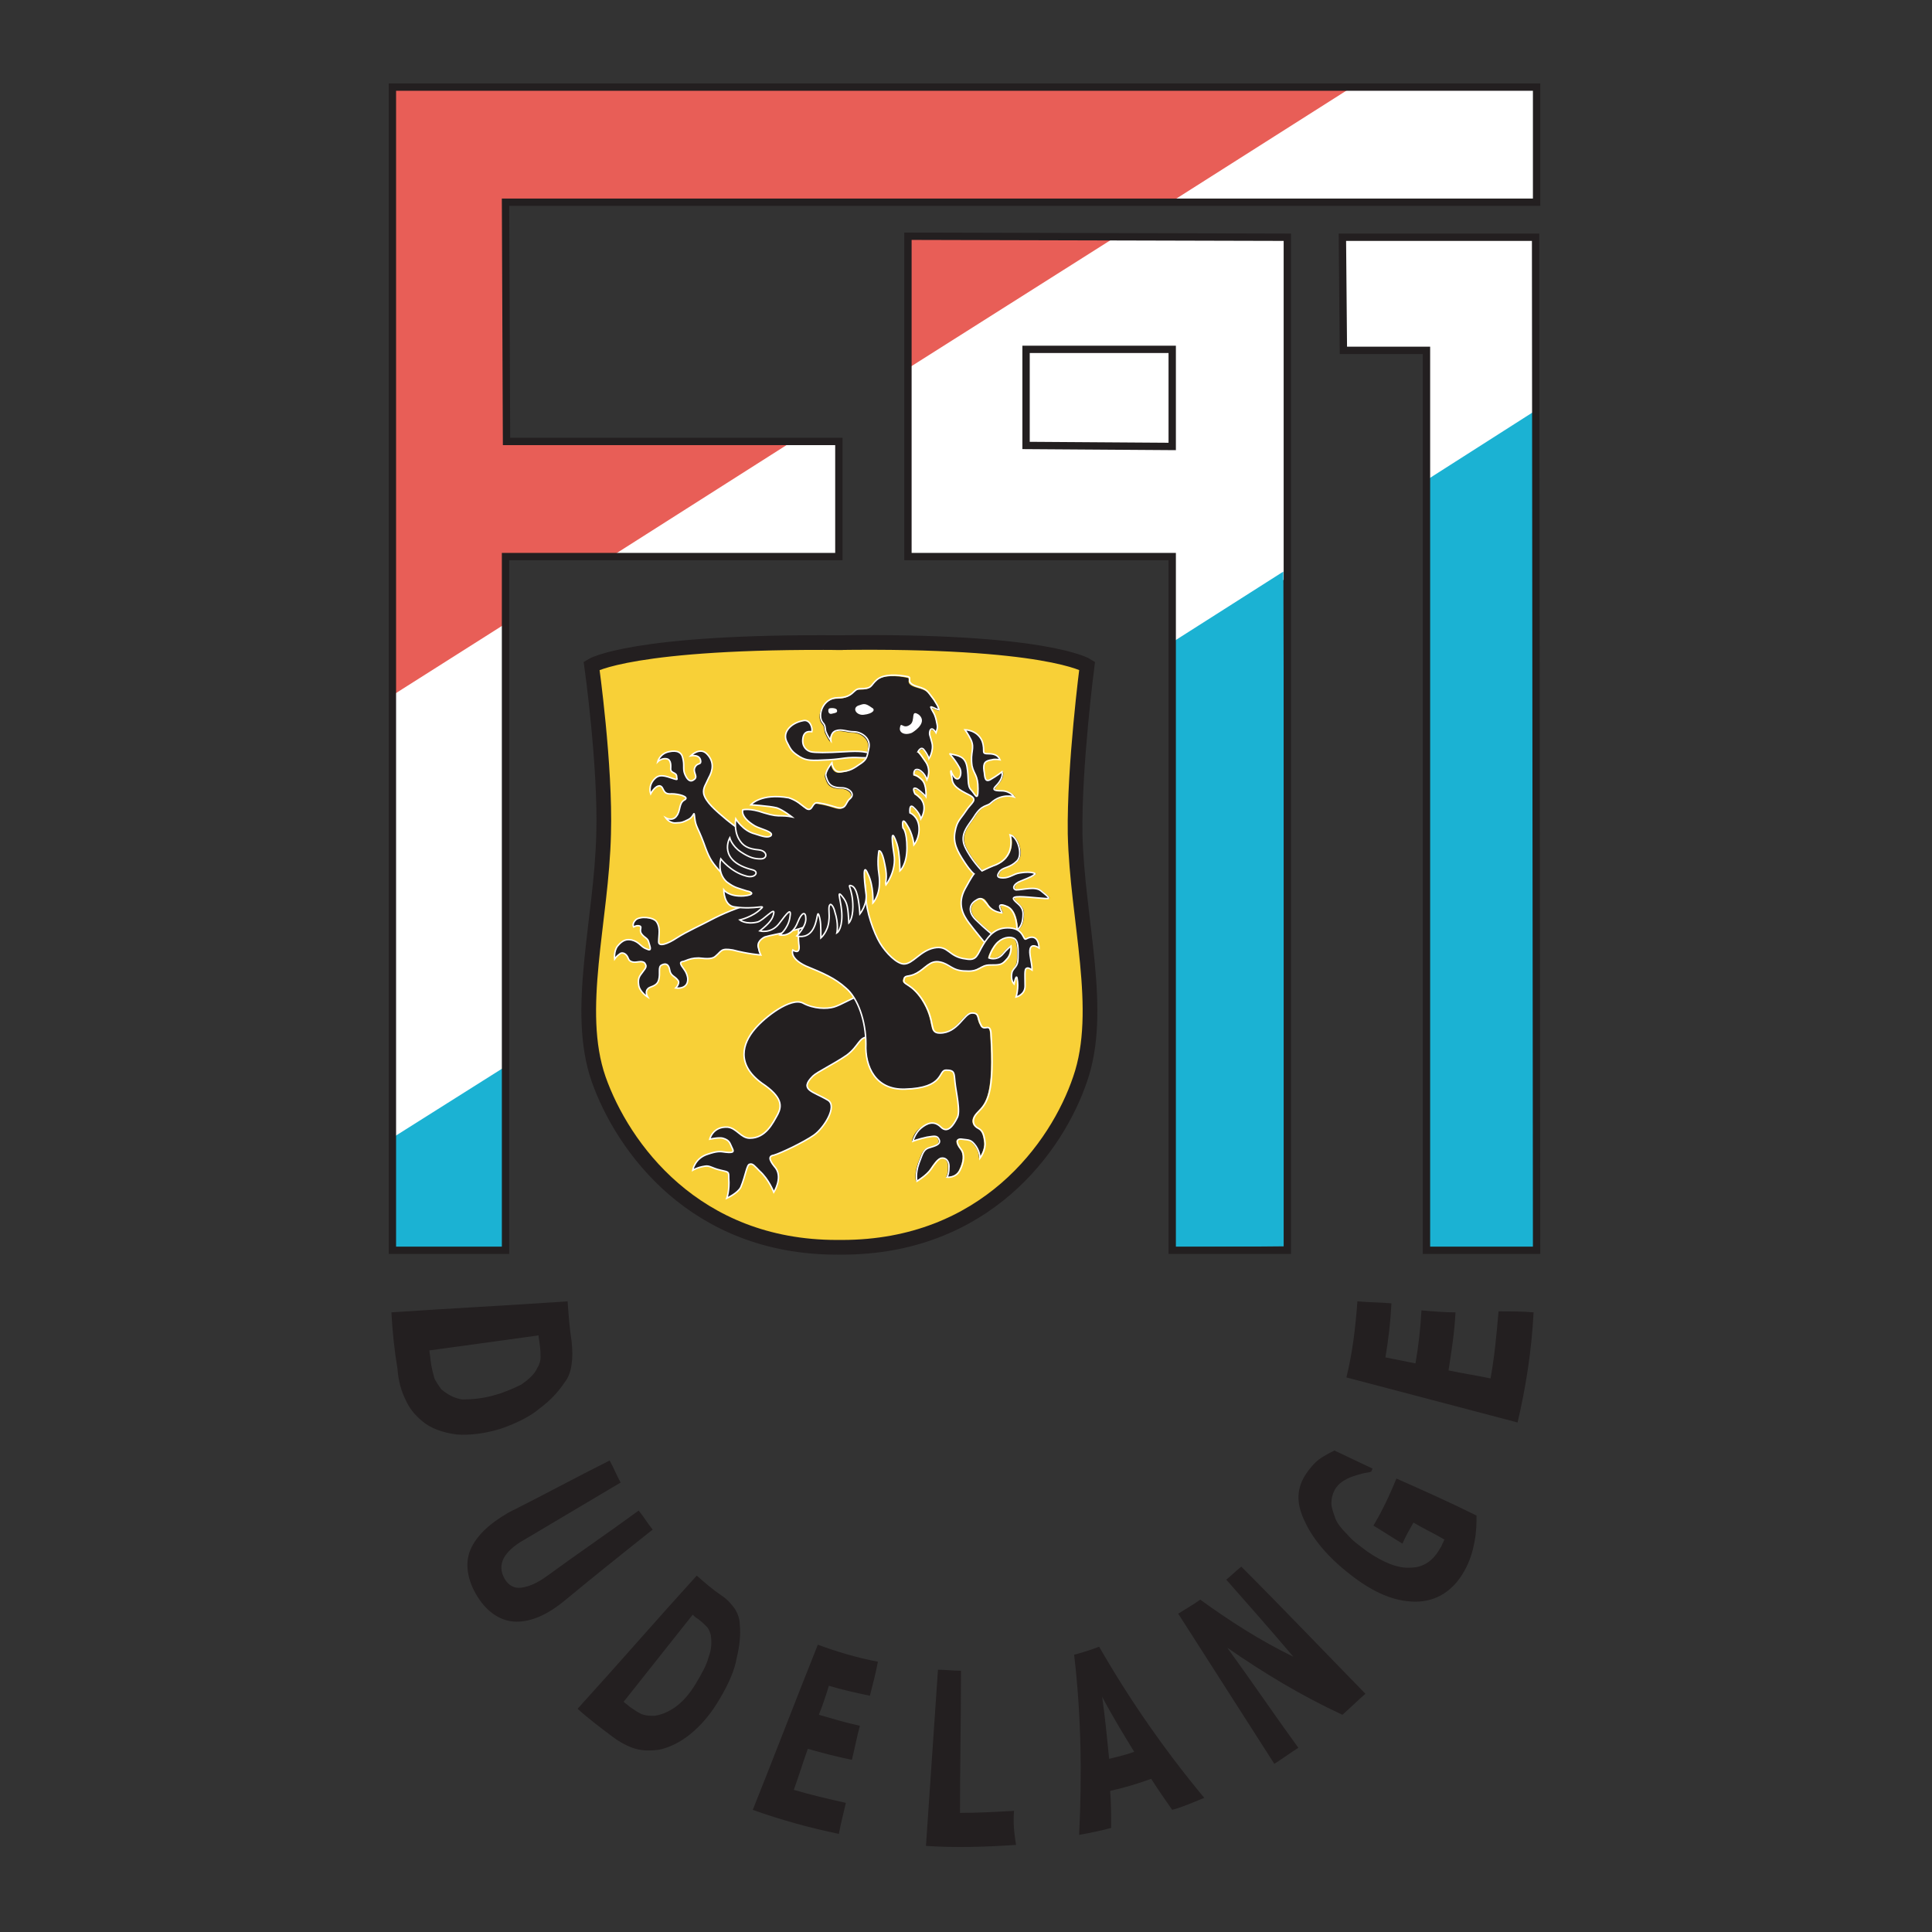
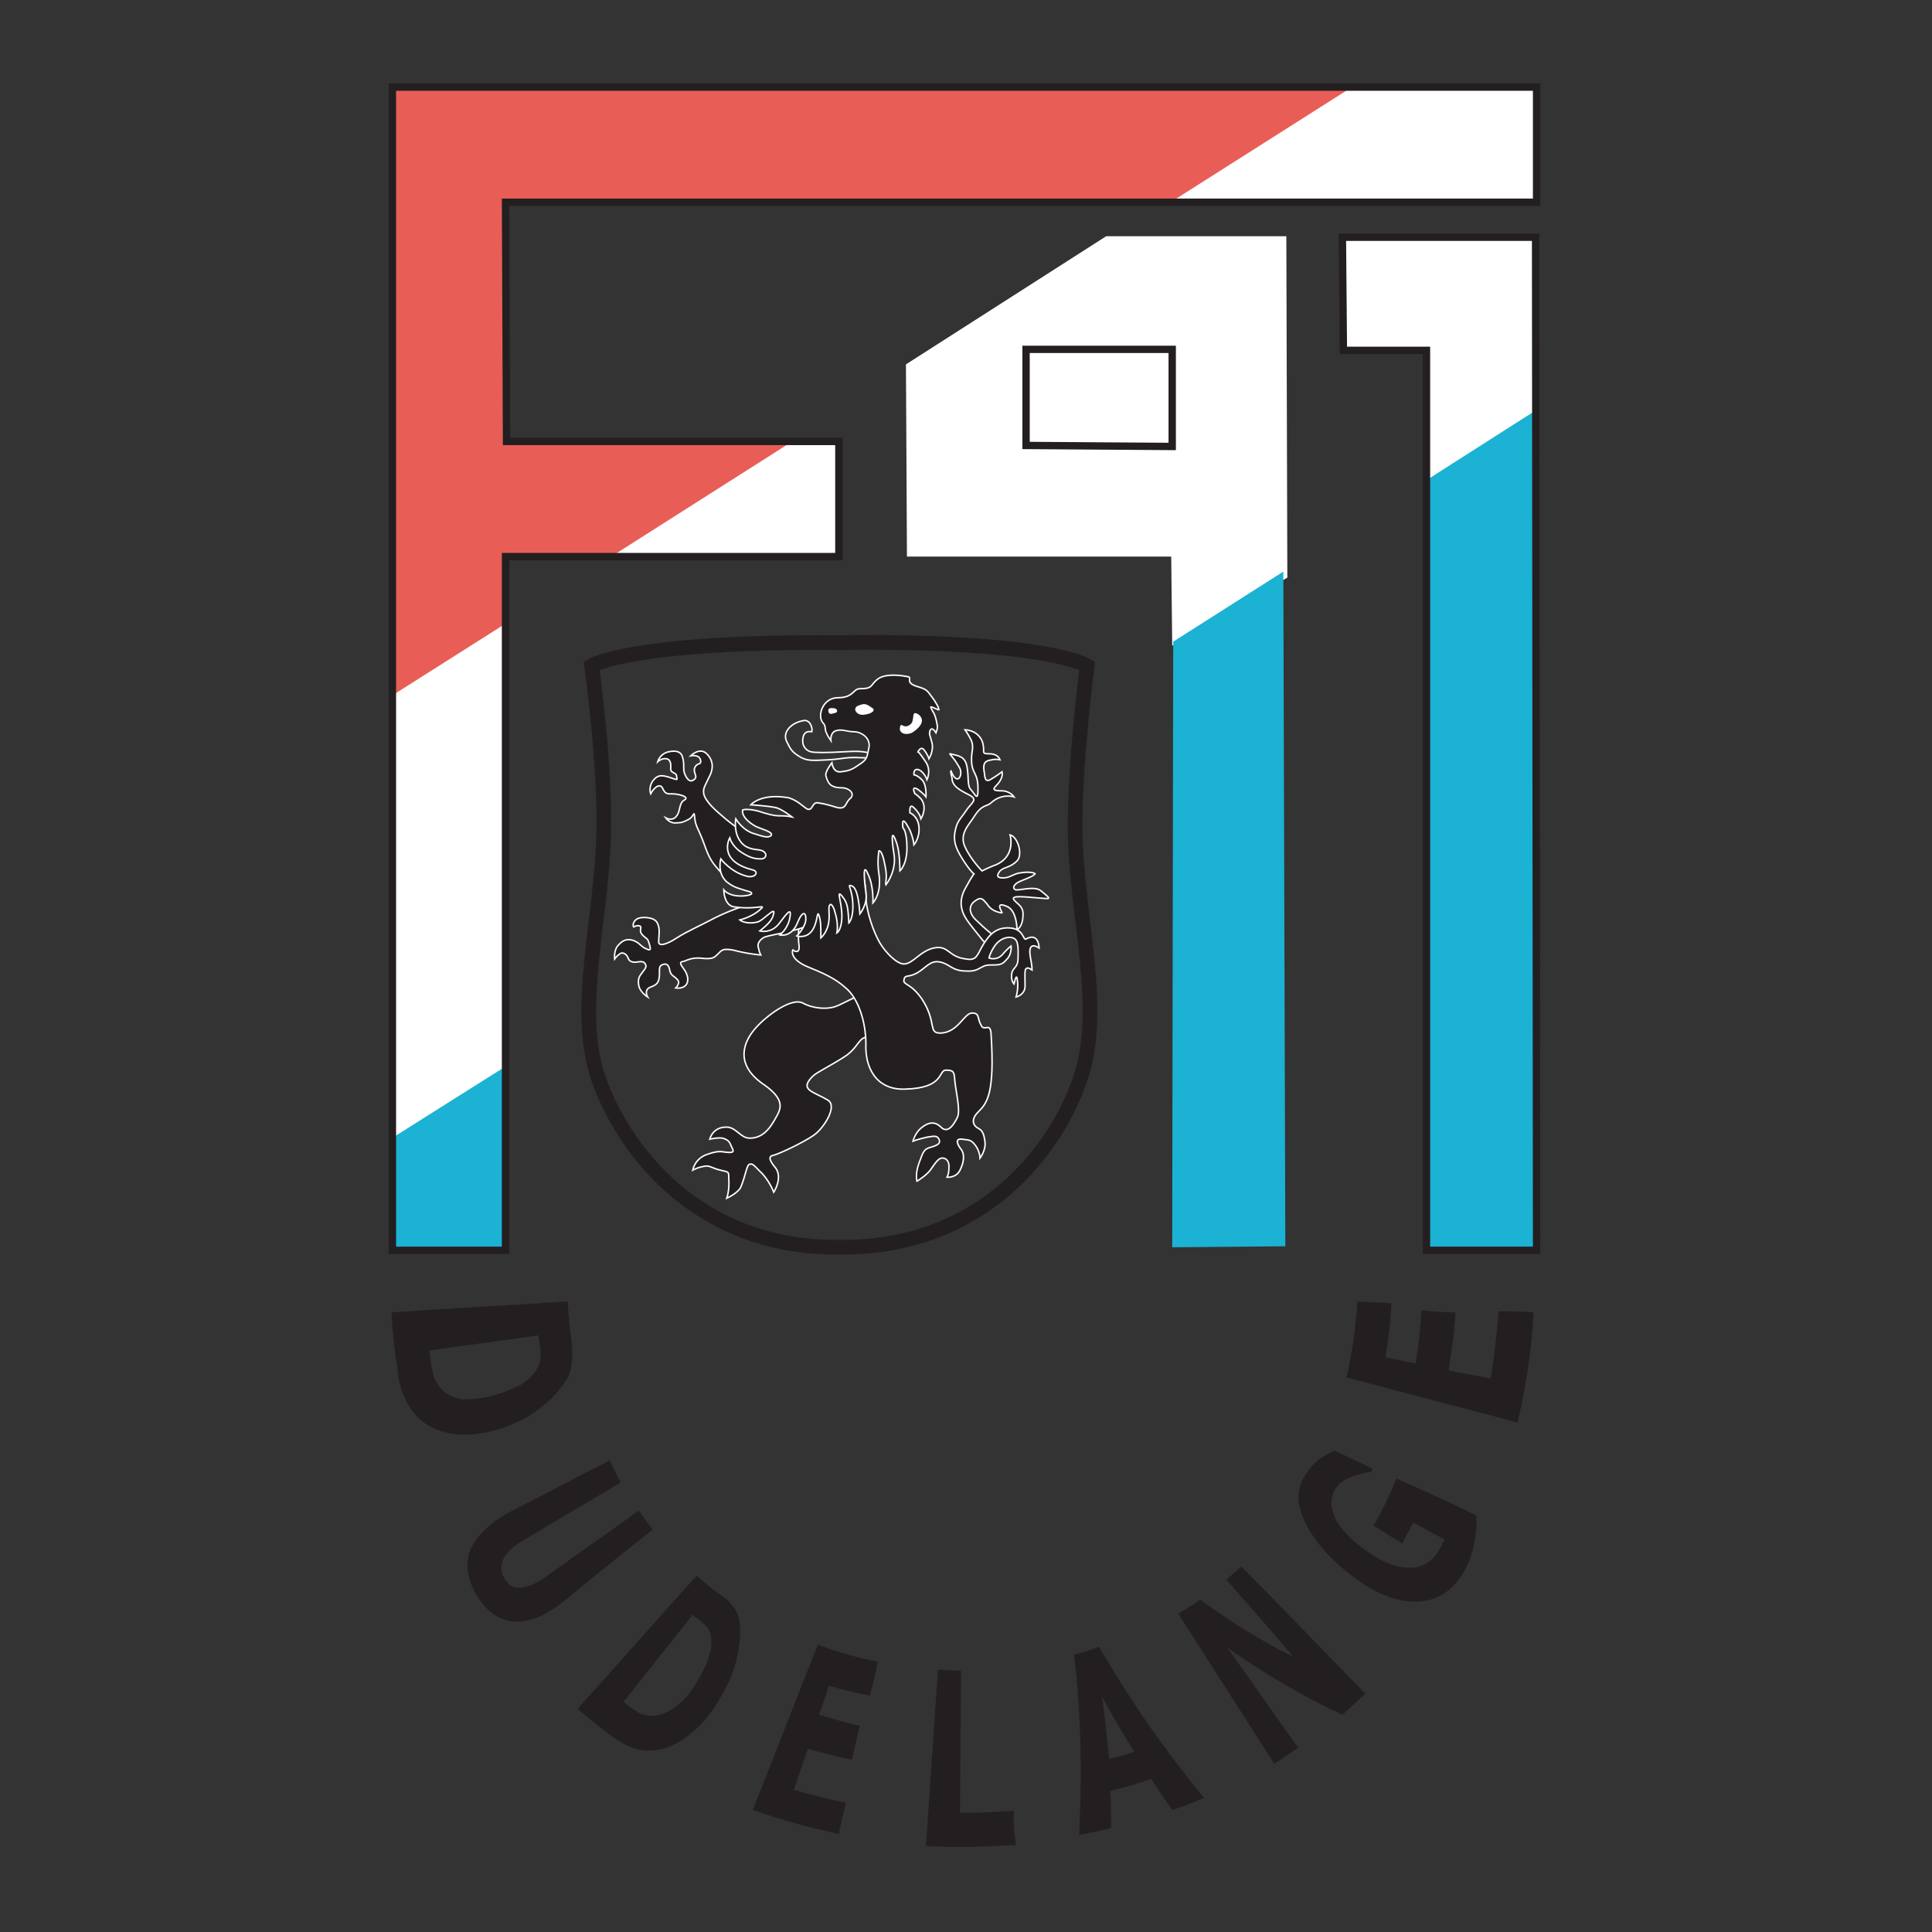
<svg xmlns="http://www.w3.org/2000/svg" version="1.1" id="Layer_1" x="0px" y="0px" viewBox="0 0 193 193" style="enable-background:new 0 0 193 193;" xml:space="preserve">
  <rect x="0" y="0" width="193" height="193" fill="#333333" stroke="none" />
  <style type="text/css">
	.st0{fill:#FFFFFF;}
	.st1{fill:#1BB2D3;}
	.st2{fill:none;stroke:#231F20;stroke-width:0.734;stroke-miterlimit:10;}
	.st3{fill:#E85E57;}
	.st4{fill:#231F20;}
	.st5{fill:#F8D037;}
	.st6{fill:none;stroke:#231F20;stroke-width:1.468;stroke-miterlimit:10;}
	.st7{fill:none;stroke:#FFFFFF;stroke-width:0.147;stroke-miterlimit:10;}
</style>
  <g id="surface1">
    <path class="st0" d="M50.4,61.7l-11.3,7.2l0.1,45.4l11.1-6.9L50.4,61.7" />
    <path class="st0" d="M77.9,44.1L60.2,55.6h23.5V44.1L77.9,44.1" />
    <path class="st0" d="M110.5,23.6l-20,12.8l0.1,19.2l26.4,0l0.1,8.9l11.5-6.8l-0.1-34.1L110.5,23.6" />
    <path class="st0" d="M115.9,20.4l17.8-11.6h19.8v11.4L115.9,20.4" />
    <path class="st0" d="M142.4,48.2l11.2-6.9l-0.2-17.6h-19.3l0.1,11.3h8.3L142.4,48.2" />
    <path class="st1" d="M153.1,41.2l-10.5,6.7l-0.1,76.8h10.8L153.1,41.2" />
    <path class="st2" d="M153.5,124.9h-11V35h-8.3l-0.1-11.3h19.3L153.5,124.9z" />
    <path class="st0" d="M117.1,44.6l-14.6-0.1v-9.6l14.6,0L117.1,44.6" />
    <path class="st2" d="M117.1,44.6l-14.6-0.1v-9.6l14.6,0L117.1,44.6z" />
    <path class="st1" d="M128.2,57.1l-11,7l-0.1,60.5l11.3-0.1L128.2,57.1" />
    <path class="st1" d="M50.4,106.6l-11.1,7v11.2h11.1V106.6" />
    <path class="st3" d="M134.9,8.8l-17.8,11.3l-66.5,0.1l-0.1,24l28.8-0.2L60.9,55.7l-10.4-0.1l0,6.7l-11.2,7.1V8.7L134.9,8.8" />
-     <path class="st3" d="M111.4,23.7L90.7,36.8l-0.1-13.3L111.4,23.7z" />
-     <path class="st2" d="M128.5,124.9l-11.4,0l0-69.3l-26.4,0v-32l37.9,0.1V124.9z" />
    <path class="st2" d="M50.5,55.6h33.3V44.1H50.6l-0.1-23.9l103,0V8.7H39.2v116.2l11.3,0V55.6z" />
    <path class="st4" d="M50.1,142.7c-1.6,0.5-3.1,0.7-4.5,0.6c-1.4-0.2-2.6-0.6-3.5-1.4c-0.7-0.6-1.2-1.2-1.6-2.1   c-0.4-0.8-0.7-1.8-0.8-3.1c-0.3-1.8-0.5-3.7-0.6-5.6c5.9-0.4,11.8-0.7,17.6-1.1c0.1,1.4,0.2,2.7,0.4,4c0.1,0.9,0.1,1.6,0,2.3   c-0.1,0.7-0.3,1.3-0.7,1.8c-0.6,0.9-1.4,1.8-2.5,2.6C53.1,141.4,51.8,142.1,50.1,142.7z M49.3,139.4c1.1-0.3,2-0.7,2.8-1.1   c0.7-0.5,1.3-1,1.6-1.7c0.2-0.3,0.3-0.7,0.3-1c0-0.3,0-0.8-0.1-1.4c0-0.2-0.1-0.5-0.1-0.8c-3.6,0.5-7.2,1-10.9,1.5   c0,0.3,0.1,0.6,0.1,0.9c0.1,0.9,0.3,1.5,0.4,1.9c0.2,0.4,0.4,0.7,0.7,1.1c0.6,0.5,1.3,0.9,2.1,1C47.2,139.8,48.2,139.7,49.3,139.4" />
    <path class="st4" d="M56.4,159.9c-1.7,1.4-3.3,2.1-4.8,2.1c-1.5,0-2.9-0.9-3.9-2.5s-1.3-3.3-0.7-4.7c0.6-1.4,1.9-2.6,3.8-3.7   c3.4-1.7,6.7-3.5,10.1-5.2c0.4,0.7,0.7,1.5,1.1,2.2c-3.2,1.9-6.4,3.8-9.6,5.7c-1.1,0.6-1.8,1.3-2.1,1.9s-0.3,1.3,0.1,2   c0.4,0.7,1,1,1.7,0.9s1.5-0.4,2.6-1.2c3-2.2,6.1-4.3,9.1-6.5c0.5,0.6,0.9,1.3,1.4,1.9C62.3,155.1,59.3,157.5,56.4,159.9" />
    <path class="st4" d="M71.9,169.7c-0.8,1.4-1.8,2.6-2.9,3.5c-1.1,0.9-2.2,1.4-3.2,1.6c-0.8,0.1-1.6,0.1-2.3-0.1   c-0.7-0.2-1.5-0.6-2.3-1.2c-1.2-0.9-2.4-1.8-3.5-2.8c4-4.4,7.9-8.9,11.9-13.3c0.8,0.7,1.6,1.4,2.5,2c0.6,0.4,1,0.9,1.3,1.3   c0.3,0.5,0.5,1,0.5,1.6c0.1,0.9,0,2.1-0.3,3.3C73.4,166.8,72.8,168.2,71.9,169.7z M69.5,168.2c0.6-1,1.1-1.9,1.3-2.7   c0.3-0.8,0.3-1.5,0.2-2.2c-0.1-0.3-0.2-0.6-0.4-0.8s-0.5-0.5-0.9-0.8c-0.2-0.1-0.3-0.2-0.5-0.4c-2.3,2.9-4.6,5.8-6.9,8.7   c0.2,0.2,0.4,0.3,0.6,0.5c0.6,0.4,1,0.7,1.4,0.8c0.3,0.1,0.7,0.1,1.1,0.1c0.7-0.1,1.4-0.4,2.1-0.9C68.2,170,68.9,169.2,69.5,168.2" />
    <path class="st4" d="M83.8,183.2c-2.9-0.6-5.8-1.4-8.6-2.4c2.2-5.5,4.3-11,6.5-16.5c1.9,0.7,3.9,1.3,6,1.7   c-0.2,1.1-0.5,2.2-0.8,3.4c-1.4-0.3-2.8-0.6-4.1-1c-0.3,1-0.6,1.9-1,2.9c1.4,0.4,2.7,0.8,4.1,1.1c-0.3,1.1-0.5,2.2-0.8,3.4   c-1.5-0.3-3-0.7-4.4-1.1c-0.5,1.4-0.9,2.7-1.4,4.1c1.7,0.5,3.4,0.9,5.2,1.3C84.3,181,84,182.1,83.8,183.2" />
    <path class="st4" d="M101.5,184.3c-3,0.2-6,0.3-9,0.1c0.4-5.9,0.8-11.7,1.2-17.6c0.8,0,1.5,0.1,2.3,0.1c0,4.7-0.1,9.5-0.1,14.2   c1.8,0,3.6-0.1,5.4-0.2C101.2,182,101.3,183.1,101.5,184.3" />
    <path class="st4" d="M120.3,179.6c-1,0.4-2.1,0.9-3.2,1.2c-0.7-1-1.4-2-2.1-3.1c-1.4,0.5-2.7,0.9-4.1,1.2c0.1,1.2,0.1,2.4,0.1,3.7   c-1.1,0.3-2.1,0.5-3.2,0.7c0.3-6,0.2-12.1-0.5-18c0.8-0.2,1.7-0.5,2.5-0.8C112.9,169.9,116.4,174.9,120.3,179.6z M113.3,175   c-1.1-1.8-2.2-3.6-3.2-5.5c0.3,2.1,0.5,4.2,0.7,6.2C111.6,175.5,112.5,175.3,113.3,175" />
    <path class="st4" d="M136.4,169.2c-0.8,0.7-1.5,1.4-2.3,2.1c-4.1-1.9-7.9-4.2-11.5-6.7c2.4,3.3,4.7,6.7,7.1,10   c-0.8,0.5-1.6,1.1-2.4,1.6c-3.2-5-6.4-10-9.6-15c0.8-0.5,1.5-0.9,2.2-1.4c2.9,2.1,6,4.1,9.3,5.7c-2.2-2.6-4.5-5.2-6.7-7.7   c0.5-0.4,1-0.9,1.5-1.3C128.1,160.6,132.2,164.9,136.4,169.2" />
    <path class="st4" d="M147.5,151.4c0,0.7,0,1.6-0.2,2.6c-0.2,1.1-0.5,2-1,2.9c-1.1,2-2.8,3.1-4.9,3.1c-2.1,0-4.2-0.9-6.5-2.7   c-2.2-1.7-3.7-3.5-4.5-5.2c-0.9-1.8-0.9-3.2-0.1-4.6c0.3-0.5,0.7-1,1.1-1.4c0.4-0.4,1.1-0.8,1.9-1.2c1.3,0.6,2.5,1.2,3.8,1.8   c0,0.1-0.1,0.2-0.1,0.3c-0.2,0.1-0.5,0.1-0.9,0.2s-0.7,0.2-1,0.3c-0.3,0.1-0.7,0.3-1,0.5s-0.6,0.5-0.8,0.9   c-0.2,0.4-0.3,0.8-0.3,1.3c0,0.4,0.2,0.9,0.4,1.5c0.2,0.5,0.6,1,1.2,1.6c0.5,0.6,1.2,1.1,2,1.7c1.6,1.1,3.1,1.7,4.3,1.6   c1.3,0,2.3-0.7,3-2c0.1-0.1,0.1-0.2,0.2-0.4c0.1-0.1,0.1-0.3,0.2-0.4c-1-0.6-2.1-1.1-3.1-1.7c-0.4,0.7-0.8,1.4-1.1,2.1   c-1-0.6-1.9-1.2-2.9-1.8c0.9-1.5,1.6-3,2.3-4.7C142.2,148.9,144.9,150.1,147.5,151.4" />
    <path class="st4" d="M153.2,131.1c-0.2,3.9-0.8,7.6-1.6,11c-5.7-1.5-11.4-3-17.1-4.5c0.6-2.4,0.9-4.9,1.1-7.6   c1.1,0.1,2.3,0.1,3.4,0.2c-0.1,1.9-0.3,3.6-0.6,5.4c1,0.2,2,0.4,3,0.6c0.3-1.7,0.5-3.5,0.6-5.3c1.1,0.1,2.3,0.2,3.4,0.2   c-0.1,2-0.4,3.9-0.7,5.8c1.4,0.3,2.8,0.5,4.2,0.8c0.4-2.2,0.6-4.4,0.8-6.7C150.9,131,152.1,131,153.2,131.1" />
-     <path class="st5" d="M84.2,64.2c-21.1-0.2-25.1,2.3-25.1,2.3s1.4,10,1.2,16.8c-0.2,8.7-2.9,17.6-0.5,24.5   c2.4,6.8,9.6,16.8,23.8,16.8l0.5,0c14.3,0,21.5-10,23.8-16.8c2.4-6.9-0.3-15.9-0.5-24.5c-0.1-6.8,1.2-16.8,1.2-16.8   s-4-2.6-25.1-2.3L84.2,64.2" />
    <path class="st6" d="M84.2,64.2c-21.1-0.2-25.1,2.3-25.1,2.3s1.4,10,1.2,16.8c-0.2,8.7-2.9,17.6-0.5,24.5   c2.4,6.8,9.6,16.8,23.8,16.8l0.5,0c14.3,0,21.5-10,23.8-16.8c2.4-6.9-0.3-15.9-0.5-24.5c-0.1-6.8,1.2-16.8,1.2-16.8   s-4-2.6-25.1-2.3L84.2,64.2z" />
    <path class="st4" d="M85.8,99.5c-0.7,0.2-1.8,0.9-2.5,1.1c-0.7,0.2-2,0.2-3.1-0.4c-1.2-0.6-3.8,1.4-4.8,2.6   c-1.2,1.4-1.9,3.5,0.7,5.4c2.1,1.4,2,2.3,1.6,3.1c-0.5,0.9-1.2,2.4-2.8,2.4c-0.9,0-1.3-1-2.2-1.1c-1.5-0.1-1.8,1.2-1.8,1.2   s0.9-0.2,1.3-0.1c0.7,0.2,0.7,0.5,0.9,0.9c0.2,0.4,0.3,0.6-0.6,0.5c-0.6-0.1-0.9-0.1-1.8,0.2c-1.3,0.4-1.5,1.6-1.5,1.6   s0.5-0.3,1.2-0.4c0.5-0.1,0.7,0.2,1.6,0.4c0.8,0.2,0.8,0.1,0.8,0.8c0.1,1.2-0.2,2-0.2,2s1.1-0.5,1.4-1.1c0.5-1.2,0.6-2.3,0.9-2.3   c0.3-0.1,0.5,0.2,1,0.7c0.9,0.8,1.4,2.1,1.4,2.1s0.9-1.4,0.2-2.4c-0.5-0.6-0.9-1.2-0.2-1.3c0.7-0.2,3-1.3,4-2   c1-0.7,2.4-2.9,1.4-3.5c-1.5-0.9-2.9-1-1.5-2.4c0.4-0.4,2.1-1.2,3.4-2.1c1.2-0.9,1.2-1.8,2.1-1.8s1.8-1.8,1.1-3.2   C87,98.9,86.2,99.4,85.8,99.5" />
    <path class="st7" d="M85.8,99.5c-0.7,0.2-1.8,0.9-2.5,1.1c-0.7,0.2-2,0.2-3.1-0.4c-1.2-0.6-3.8,1.4-4.8,2.6   c-1.2,1.4-1.9,3.5,0.7,5.4c2.1,1.4,2,2.3,1.6,3.1c-0.5,0.9-1.2,2.4-2.8,2.4c-0.9,0-1.3-1-2.2-1.1c-1.5-0.1-1.8,1.2-1.8,1.2   s0.9-0.2,1.3-0.1c0.7,0.2,0.7,0.5,0.9,0.9c0.2,0.4,0.3,0.6-0.6,0.5c-0.6-0.1-0.9-0.1-1.8,0.2c-1.3,0.4-1.5,1.6-1.5,1.6   s0.5-0.3,1.2-0.4c0.5-0.1,0.7,0.2,1.6,0.4c0.8,0.2,0.8,0.1,0.8,0.8c0.1,1.2-0.2,2-0.2,2s1.1-0.5,1.4-1.1c0.5-1.2,0.6-2.3,0.9-2.3   c0.3-0.1,0.5,0.2,1,0.7c0.9,0.8,1.4,2.1,1.4,2.1s0.9-1.4,0.2-2.4c-0.5-0.6-0.9-1.2-0.2-1.3c0.7-0.2,3-1.3,4-2   c1-0.7,2.4-2.9,1.4-3.5c-1.5-0.9-2.9-1-1.5-2.4c0.4-0.4,2.1-1.2,3.4-2.1c1.2-0.9,1.2-1.8,2.1-1.8s1.8-1.8,1.1-3.2   C87,98.9,86.2,99.4,85.8,99.5z" />
    <path class="st4" d="M98.4,94.2c0,0-1-1.2-1.6-2c-0.6-0.8-1.2-1.9-0.4-3.4c0.7-1.3,0.9-1.5,0.9-1.5s-0.3-0.2-0.9-1.1   c-0.8-1.2-1.2-2-1-3.1c0.2-1.1,0.5-1.2,1.1-2.1c0.5-0.8,1.3-1.1,0.3-1.6c-1-0.5-1.7-0.9-1.7-1.7C94.9,77,95,77,95,77   s0.3,0.9,0.7,0.8c0.3-0.1,0.4-0.8,0.1-1.2c-0.5-0.9-1-1.4-0.9-1.3c0.8,0.2,1.5,0.2,1.7,1.3s0,1.9,0.4,2.3c0.4,0.4,0.7,1.3,0.7-0.1   c0-1.4-0.4-1.4-0.6-2.3c-0.2-1.4,0.3-1.7-0.1-2.6c-0.3-0.6-0.6-1-0.6-1s1.2,0,1.7,1.1c0.4,1.1-0.2,1.3,0.7,1.3   c0.4,0,0.9,0.1,1.1,0.6c0,0-0.5-0.1-0.8,0c-0.7,0.1-0.9,0.3-0.8,1.1c0.1,0.4,0,1.2,0.6,0.9c0.7-0.4,1.3-0.8,1.3-0.8   c0.1,0.4-0.1,0.9-0.6,1.4c-0.4,0.4-0.2,0.5,0.6,0.5c0.5,0,1,0.3,1.2,0.6c0,0-1.1-0.4-2.3,0.6c-0.4,0.4-0.9,0.1-1.7,1.4   c-0.5,0.8-1.5,1.7-0.9,3s1.7,2.4,1.7,2.4s0.6-0.3,1.1-0.5c2.4-0.8,1.7-3.1,1.7-3.1c0.8,0.2,1.3,2,0.7,2.6c-0.7,0.7-1.3,0.6-1.7,1   c-0.3,0.4-0.4,0.7,0.3,0.7s1-0.4,1.7-0.5c1.2-0.2,1.6,0.1,1.5,0.1c-0.2,0.2-0.4,0.3-1.4,0.7c-0.8,0.3-0.9,0.8-0.5,0.9   c0.7,0,1.9-0.4,2.5,0.1c1.1,0.9,1,0.8-0.3,0.7c-1.3-0.1-2.8-0.3-2.4,0.2c0.3,0.4,0.9,0.6,0.9,1.4s-0.2,1.3-0.6,1.6   c0,0,0-1.8-0.9-2.3c-1.5-0.7-0.5,0.6-0.6,0.6c-0.7-0.1-1.2-0.4-1.5-0.9s-0.5-0.8-1.2-0.3c-0.7,0.5-0.6,1.3,0.2,2   c0.7,0.7,1.7,1.5,1.7,1.5s-0.1,0.1-0.4,0.4C98.6,93.8,98.4,94.2,98.4,94.2" />
    <path class="st7" d="M98.4,94.2c0,0-1-1.2-1.6-2c-0.6-0.8-1.2-1.9-0.4-3.4c0.7-1.3,0.9-1.5,0.9-1.5s-0.3-0.2-0.9-1.1   c-0.8-1.2-1.2-2-1-3.1c0.2-1.1,0.5-1.2,1.1-2.1c0.5-0.8,1.3-1.1,0.3-1.6c-1-0.5-1.7-0.9-1.7-1.7C94.9,77,95,77,95,77   s0.3,0.9,0.7,0.8c0.3-0.1,0.4-0.8,0.1-1.2c-0.5-0.9-1-1.3-0.9-1.3c0.8,0.2,1.5,0.2,1.7,1.3c0.2,1.1,0,1.9,0.4,2.3   c0.4,0.4,0.7,1.3,0.7-0.1c0-1.4-0.4-1.4-0.6-2.3c-0.2-1.4,0.3-1.7-0.1-2.6c-0.3-0.6-0.6-1-0.6-1s1.2,0,1.7,1.1   c0.4,1.1-0.2,1.3,0.7,1.3c0.4,0,0.9,0.1,1.1,0.6c0,0-0.5-0.1-0.8,0c-0.7,0.1-0.9,0.3-0.8,1.1c0.1,0.4,0,1.2,0.6,0.9   c0.7-0.4,1.2-0.8,1.2-0.8c0.1,0.4-0.1,0.9-0.6,1.4c-0.4,0.4-0.2,0.5,0.6,0.5c0.5,0,1,0.3,1.2,0.6c0,0-1.2-0.4-2.3,0.6   c-0.4,0.4-0.9,0.1-1.7,1.4c-0.5,0.8-1.5,1.7-0.9,3s1.7,2.4,1.7,2.4s0.6-0.3,1.1-0.5c2.4-0.8,1.7-3.1,1.7-3.1c0.8,0.2,1.3,2,0.7,2.6   c-0.7,0.7-1.3,0.6-1.7,1c-0.3,0.4-0.4,0.7,0.3,0.7c0.7,0,1-0.4,1.7-0.5c1.2-0.2,1.6,0.1,1.5,0.1c-0.2,0.2-0.4,0.3-1.4,0.7   c-0.8,0.3-0.9,0.8-0.5,0.9c0.7,0,1.9-0.4,2.5,0.1c1.1,0.9,1,0.8-0.3,0.7c-1.3-0.1-2.8-0.3-2.4,0.2c0.3,0.4,0.9,0.6,0.9,1.4   c0,0.8-0.2,1.3-0.6,1.6c0,0,0-1.8-0.9-2.3c-1.5-0.7-0.5,0.6-0.6,0.6c-0.7-0.1-1.2-0.4-1.5-0.9c-0.4-0.4-0.5-0.8-1.2-0.3   s-0.6,1.3,0.2,2c0.7,0.7,1.7,1.5,1.7,1.5s-0.1,0.1-0.4,0.4C98.6,93.8,98.4,94.2,98.4,94.2z" />
    <path class="st4" d="M80,91.9c-0.2,0.4-0.3,1.5-0.2,2.4c0.2,1.2-0.6,0.6-0.6,0.6s-0.4,0.8,1.3,1.6c1.7,0.7,2.9,1.2,4,2.2   c1.2,1,2,3.3,2,5.6s1,4.6,3.9,4.5c4-0.1,3.3-1.9,4.1-1.9c0.9,0,0.8,0.3,0.9,1.2c0.1,1,0.6,3,0.2,3.6c-0.3,0.6-0.9,1.6-1.6,0.9   c-0.7-0.7-1.4-0.4-2.1,0.1s-0.8,1.3-0.8,1.3s0.5-0.2,1.4-0.4c0.7-0.1,1-0.2,1.2,0.2c0.2,0.4-0.1,0.6-0.8,0.8   c-0.8,0.2-0.8,0.6-1.2,1.6c-0.4,1.1-0.2,1.8-0.2,1.8s1-0.6,1.4-1.2c0.4-0.6,0.7-1,1-1.1c0.5-0.1,0.8,0.3,0.8,0.8   c0,0.7-0.1,0.9-0.2,1.1c0,0,0.9,0.1,1.3-0.7c0.4-0.8,0.5-1.6,0.1-2.1c-0.4-0.5-0.6-1.1,0.1-1c0.7,0.1,0.9,0,1.4,0.7   c0.4,0.5,0.4,1.2,0.4,1.2s0.6-0.8,0.5-1.6c-0.1-0.9-0.3-1.2-0.7-1.4c-0.4-0.2-0.8-0.8,0-1.6c0.9-0.9,1.7-1.8,1.3-7.9   c-0.1-1.1-0.7-0.1-1-0.8c-0.4-0.7-0.1-1.2-0.9-1.2c-0.8,0-1.4,2-3.2,2c-1.2,0-0.3-1.1-1.8-3.4c-1.1-1.6-1.9-1.4-1.8-1.9   c0.1-0.6,0.4-0.2,1.3-0.7c0.9-0.5,1.3-1.3,2.3-1.1c1,0.2,1.2,0.9,2.6,0.9c1.3,0.1,1.4-0.6,2.4-0.6s1.2,0,1.7-0.6   c0.5-0.5,0.4-1.3,0.4-1.3s-0.4,0.3-0.9,0.9c-0.6,0.5-1.3,0.3-1.3,0.3s0.1-0.5,0.5-1.1c0.5-0.8,1.3-1.1,1.9-0.9s0.5,1.2,0.5,2   c0,0.9-0.4,0.9-0.5,1.4c-0.2,0.8,0.2,1.2,0.2,1.2s0.2-1,0.3-0.6c0.2,1-0.1,1.9-0.1,1.9s0.9-0.2,0.9-1.1c0-1.4-0.1-1.8,0.3-1.8   c0.1,0,0.4,0.2,0.4,0.2c0-0.5-0.1-0.8-0.2-1.5c-0.2-1.5,0.9-0.7,0.9-0.7s0-1.6-1.3-0.9c-0.3,0.2-0.2-1-1.6-1.1s-2.1,0.7-2.7,1.7   c-0.6,1-0.6,1.6-1.7,1.4c-1.8-0.2-1.7-1.4-3.2-1.1c-1.4,0.3-2.1,1.6-3,1.6c-0.7,0-1.8-1.1-2.4-2.1c-0.6-1-1.4-3.2-1.4-4.7   S86.1,87,86.1,87L80,91.9" />
    <path class="st7" d="M80,91.9c-0.2,0.4-0.3,1.5-0.2,2.4c0.2,1.2-0.6,0.6-0.6,0.6s-0.4,0.8,1.3,1.6c1.7,0.7,2.9,1.2,4,2.2   c1.2,1,2,3.3,2,5.6c-0.1,2.3,1,4.6,3.9,4.5c4-0.1,3.3-1.9,4.1-1.9c0.9,0,0.8,0.3,0.9,1.2c0.1,1,0.6,3,0.2,3.6   c-0.3,0.6-0.9,1.6-1.6,0.9c-0.7-0.7-1.4-0.4-2,0.1s-0.8,1.3-0.8,1.3s0.5-0.2,1.4-0.4c0.7-0.1,1-0.2,1.2,0.2   c0.2,0.4-0.1,0.6-0.8,0.8c-0.8,0.2-0.8,0.6-1.2,1.6c-0.4,1.1-0.2,1.8-0.2,1.8s1-0.6,1.4-1.2c0.4-0.6,0.7-1,1-1.1   c0.5-0.1,0.8,0.3,0.8,0.8c0,0.7-0.1,0.9-0.2,1.1c0,0,0.9,0.1,1.3-0.7c0.4-0.8,0.5-1.6,0.1-2.1c-0.4-0.5-0.6-1.1,0.1-1   c0.7,0.1,0.9,0,1.4,0.7c0.4,0.6,0.4,1.2,0.4,1.2s0.6-0.8,0.5-1.6c-0.1-0.9-0.3-1.2-0.7-1.4c-0.4-0.2-0.8-0.8,0-1.6   c0.9-0.9,1.7-1.8,1.3-7.9c-0.1-1.1-0.7-0.1-1-0.8c-0.4-0.7-0.1-1.2-0.9-1.2c-0.8,0-1.4,2-3.2,2c-1.2,0-0.3-1.1-1.8-3.4   c-1.1-1.6-1.9-1.4-1.8-1.9c0.1-0.6,0.4-0.2,1.3-0.7c0.9-0.5,1.3-1.3,2.3-1.1c1,0.2,1.2,0.9,2.6,0.9c1.4,0.1,1.4-0.6,2.4-0.6   s1.2,0,1.7-0.6c0.5-0.5,0.4-1.3,0.4-1.3s-0.4,0.3-0.9,0.9c-0.6,0.6-1.3,0.3-1.3,0.3s0.1-0.5,0.5-1.1c0.5-0.8,1.3-1.1,1.9-0.9   c0.6,0.2,0.5,1.2,0.5,2c0,0.9-0.4,0.9-0.6,1.4c-0.2,0.8,0.2,1.2,0.2,1.2s0.2-1,0.3-0.6c0.2,1-0.1,1.9-0.1,1.9s0.9-0.2,0.9-1.1   c0-1.4-0.1-1.8,0.3-1.8c0.1,0,0.4,0.2,0.4,0.2c0-0.5-0.1-0.8-0.2-1.5c-0.2-1.5,0.9-0.7,0.9-0.7s0-1.6-1.3-0.9   c-0.3,0.2-0.2-1-1.6-1.1c-1.4-0.1-2.1,0.7-2.7,1.7c-0.6,1-0.6,1.6-1.7,1.4c-1.8-0.2-1.7-1.4-3.2-1.1c-1.4,0.3-2.1,1.6-3,1.6   c-0.7,0-1.8-1.1-2.4-2.1c-0.6-1-1.4-3.2-1.4-4.7c0-1.5-0.4-2.4-0.4-2.4L80,91.9z" />
    <path class="st4" d="M77.6,89.8c-0.8,0.1-3.2,0.4-6.2,1.9c-1.5,0.8-2.7,1.3-3.8,2c-0.9,0.6-1.8,0.9-1.8,0.4c0-0.7,0.2-1.4-0.2-2   c-0.3-0.5-1.7-0.5-2.1-0.2c-0.4,0.4-0.2,0.7-0.2,0.7s0.3-0.2,0.6-0.1c0.3,0.1-0.1,0.4,0.2,0.8c0.3,0.4,0.6,0.4,0.7,0.8   c0.1,0.4,0.4,1-0.2,0.7s-0.7-0.7-1.5-0.9c-0.5-0.1-0.9,0-1.4,0.6c-0.4,0.5-0.3,1.3-0.3,1.3s0.2-0.3,0.5-0.5   c0.2-0.2,0.6-0.1,0.8,0.3c0.1,0.2,0.1,0.4,0.5,0.5c0.4,0.1,0.9-0.2,1.2,0.1c0.2,0.3,0.2,0.4-0.2,0.9c-0.3,0.4-0.5,0.6-0.4,1.3   c0.1,0.7,0.9,1.2,0.9,1.2s-0.3-0.5,0-0.8c0.2-0.3,0.9-0.2,1.1-0.9c0.2-0.7-0.1-1.3,0.3-1.5c0.4-0.2,0.7-0.1,0.8,0.5   c0.1,0.6,0.5,0.6,0.8,1c0.3,0.3-0.2,0.8-0.2,0.8s1.3,0.2,1.2-1c-0.1-0.6-0.4-0.9-0.6-1.2c-0.3-0.5,0.1-0.4,0.3-0.5   c0.5-0.2,0.8-0.3,1.4-0.3c0.9,0.1,1.4,0.1,1.7-0.2c0.6-0.5,0.5-0.8,1.7-0.6c1.5,0.4,2.8,0.5,2.8,0.5s-0.2-0.4-0.2-0.6   c-0.3-0.7,0.4-1.1,0.6-1.2c0.9-0.3,4.7-0.8,4.7-1.6C81.2,91.3,81,89.3,77.6,89.8" />
    <path class="st7" d="M77.6,89.8c-0.8,0.1-3.2,0.4-6.2,1.9c-1.5,0.8-2.7,1.3-3.8,2c-0.9,0.6-1.8,0.9-1.8,0.4c0-0.7,0.2-1.4-0.2-2   c-0.3-0.5-1.7-0.6-2.1-0.2c-0.4,0.4-0.2,0.7-0.2,0.7s0.3-0.2,0.6-0.1c0.3,0.1-0.1,0.4,0.2,0.8c0.3,0.4,0.6,0.4,0.7,0.8   c0.1,0.4,0.4,1-0.2,0.7c-0.6-0.2-0.7-0.7-1.5-0.9c-0.5-0.1-0.9,0-1.4,0.6c-0.4,0.5-0.3,1.3-0.3,1.3s0.2-0.3,0.5-0.5   c0.2-0.2,0.6-0.1,0.8,0.3c0.1,0.2,0.1,0.4,0.5,0.5c0.4,0.1,0.9-0.2,1.2,0.1c0.2,0.3,0.2,0.4-0.2,0.9c-0.3,0.4-0.5,0.6-0.4,1.3   c0.1,0.7,0.9,1.2,0.9,1.2s-0.3-0.5,0-0.8c0.2-0.3,0.9-0.2,1.1-0.9c0.2-0.7-0.1-1.3,0.3-1.5c0.4-0.2,0.7-0.1,0.8,0.5   c0.1,0.6,0.5,0.6,0.8,1c0.3,0.3-0.2,0.8-0.2,0.8s1.3,0.2,1.2-1c-0.1-0.6-0.4-0.9-0.6-1.2c-0.3-0.5,0.1-0.4,0.3-0.5   c0.5-0.2,0.8-0.3,1.4-0.3c0.9,0.1,1.4,0.1,1.7-0.2c0.6-0.5,0.5-0.8,1.7-0.6c1.5,0.4,2.8,0.5,2.8,0.5s-0.2-0.4-0.2-0.6   c-0.3-0.7,0.4-1.1,0.6-1.2c0.9-0.3,4.7-0.8,4.7-1.6C81.2,91.3,81,89.3,77.6,89.8z" />
    <path class="st4" d="M78,85.6c-0.9-0.5-4.2-2.7-5.4-3.7c-1.2-1-2.1-1.8-2.3-2.6c-0.1-0.6,0.2-0.9,0.5-1.6c0.4-0.7,0.6-1.6-0.2-2.4   c-0.7-0.7-1.6,0.2-1.6,0.2s1-0.2,1,0.6c0,0.3-0.4,0.1-0.6,0.6s0.4,0.9-0.1,1.2c-0.4,0.3-0.7-0.1-0.9-0.6c-0.2-0.5,0-0.9-0.2-1.6   c-0.1-0.5-0.5-0.8-1.4-0.6c-0.9,0.2-1.1,1-1.1,1s0.4-0.4,0.9-0.3c0.5,0.1,0.4,0.8,0.4,1c0,0.5,0.6,0.3,0.6,0.8c0,0.3,0.3,0.4-0.9,0   c-0.7-0.2-1-0.1-1.3,0.2c-0.7,0.7-0.4,1.5-0.4,1.5s0.4-0.8,0.9-0.8c0.5,0.1,0.2,0.9,1.2,0.8c0.7,0,1.8,0.3,1.3,0.6   c-0.6,0.3-0.4,1.1-0.8,1.6c-0.4,0.6-1.1,0.2-1.1,0.2s0.4,0.6,1.1,0.5c0.5,0,0.7-0.1,1.1-0.3c0.7-0.3,0.6-1.1,0.7-0.2   c0.1,0.9,0.3,0.9,0.9,2.5c0.5,1.4,0.7,1.8,1.5,2.7c1.4,1.6,3.6,2.6,3.9,1.6C76.2,87.4,78,85.6,78,85.6" />
    <path class="st7" d="M78,85.6c-0.9-0.5-4.2-2.7-5.4-3.7c-1.2-1-2.1-1.8-2.3-2.6c-0.1-0.6,0.2-0.9,0.5-1.6c0.4-0.7,0.6-1.6-0.2-2.4   c-0.7-0.7-1.6,0.2-1.6,0.2s1-0.2,1,0.6c0,0.3-0.4,0.1-0.6,0.6c-0.2,0.5,0.4,0.9-0.1,1.2c-0.4,0.3-0.7-0.1-0.9-0.6   c-0.2-0.5,0-0.9-0.2-1.6c-0.1-0.5-0.5-0.8-1.4-0.6c-0.9,0.2-1.1,1-1.1,1s0.4-0.4,0.9-0.3c0.5,0.1,0.4,0.8,0.4,1   c0,0.5,0.6,0.3,0.6,0.8c0,0.3,0.3,0.4-0.9,0c-0.7-0.2-1-0.1-1.3,0.2c-0.7,0.7-0.4,1.5-0.4,1.5s0.4-0.8,0.9-0.8   c0.5,0.1,0.2,0.9,1.2,0.8c0.7,0,1.8,0.3,1.3,0.6c-0.6,0.3-0.4,1.1-0.8,1.6c-0.4,0.6-1.1,0.2-1.1,0.2s0.4,0.6,1.1,0.5   c0.5,0,0.7-0.1,1.1-0.3c0.7-0.3,0.6-1.1,0.7-0.2c0.1,0.9,0.3,0.9,0.9,2.5c0.5,1.4,0.7,1.8,1.5,2.7c1.4,1.6,3.6,2.6,3.9,1.6   C76.2,87.4,78,85.6,78,85.6z" />
-     <path class="st4" d="M86.8,75.2c-0.6-0.1-0.8-0.2-2.5-0.1s-2.9,0.1-3.3,0c-0.4-0.1-0.9-0.5-0.8-1.3c0.1-0.9,0.8-0.7,0.9-0.7   c0.1-0.4-0.2-1.2-0.9-1.1c-1.1,0.2-2.1,1.1-1.6,2.1c0.4,0.8,0.5,1,1.3,1.5c0.7,0.4,1.1,0.4,2.9,0.3c1.6-0.1,1.6-0.3,3.4-0.2   c1.3,0,1.9,0,1.9,0L86.8,75.2" />
    <path class="st7" d="M86.8,75.2c-0.6-0.1-0.8-0.2-2.5-0.1c-1.7,0.1-2.9,0.1-3.3,0c-0.4-0.1-0.9-0.5-0.8-1.3   c0.1-0.9,0.8-0.7,0.9-0.7c0.1-0.4-0.2-1.3-0.9-1.1c-1.1,0.2-2.1,1.1-1.6,2.1c0.4,0.8,0.5,1,1.3,1.5c0.7,0.4,1.1,0.4,2.9,0.3   c1.6-0.1,1.6-0.3,3.4-0.2c1.3,0,1.9,0,1.9,0L86.8,75.2z" />
    <path class="st4" d="M87.8,85c0,0,0.3-0.2,0.6,1.4c0.3,1.4,0,1.7,0.1,2c0,0,1.1-1.4,0.8-3.1c-0.3-1.9-0.2-2.5,0.3-1   c0.3,0.9,0.3,2.7,0.3,2.7s0.7-0.6,0.7-2.3c0-1.7-0.4-2-0.4-2s-0.2-1.3,0.4-0.3c0.6,0.9,0.7,2,0.7,2s0.6-0.7,0.5-1.8   c-0.1-1.1-0.9-1.4-0.9-1.4s-0.1-0.9,0.3-0.5c0.7,0.6,0.8,1.2,0.8,1.2s0.7-1.1,0-2c-0.5-0.5-0.6-0.5-0.6-0.5s-0.4-0.8,0.2-0.5   c0.6,0.4,0.9,0.8,0.9,0.8s0.1-1.2-0.4-1.7c-0.5-0.5-0.8-0.5-0.8-0.5s-0.1-0.7,0.5-0.5c0.6,0.3,0.8,1,0.8,1s0.5-1-0.2-1.9   c-0.6-0.9-0.7-0.9-0.7-0.9s0.3-0.6,0.6-0.2s0.5,0.9,0.5,0.9s0.5-0.8,0.3-1.6s-0.3-0.8-0.2-1.2c0.2-0.5,0.6,0.2,0.6,0.2   c0.1-0.3,0.2-0.5,0.1-0.9c-0.2-1.1-0.4-1.1-0.6-1.6c-0.2-0.3,0.8,0.3,0.8,0.2c-0.1-0.4-0.2-0.5-0.5-1c-0.7-0.9-0.6-1-1.7-1.3   c-1.4-0.4-0.5-0.9-1-1c-1-0.2-2.4-0.3-3.1,0.3c-0.7,0.6-0.4,0.9-1.7,0.9c-0.7,0-0.6,0.9-2.2,0.9c-1.5,0-2.1,1.8-1.5,2.5   c0.3,0.3,0.2,0.6,0.3,0.9c0.2,0.5,0.5,0.9,0.5,0.9s-0.1-0.8,0.5-1s1.1,0.1,1.8,0.1s1.7,0.6,1.5,1.6c-0.2,1-0.2,1.2-1,1.7   c-0.7,0.5-1,0.6-1.8,0.7c-0.8,0.1-0.9-0.9-0.9-0.9s-0.7,0.9-0.6,1.3c0.2,0.7,0.4,1.2,1.6,1.2c0.7,0,1.4,0.6,0.8,1.1   c-0.5,0.4-0.3,1.2-1.5,0.8c-1-0.3-1.1-0.3-1.7-0.4c-0.6-0.1-0.5,0.9-1.1,0.5c-0.6-0.4-0.9-0.8-1.8-1.1C76,79.2,75,80.4,75,80.4   s1.8,0.1,2.6,0.3c0.6,0.2,1.5,0.9,1.5,0.9s-0.5-0.1-1-0.1c-0.5,0-0.8,0-1.8-0.3c-1.4-0.5-2.1-0.3-2.1-0.3s-0.3,0.7,1.2,1.6   c0.5,0.3,2,0.6,1.6,1c-0.3,0.2-0.7,0.1-1.6-0.2c-1.2-0.3-1.9-1.5-1.9-1.5s-0.2,1.1,0.3,2c0.4,0.7,0.9,1,2,1.1   c0.9,0.1,0.9,0.9,0.2,0.9c-0.6,0-1.1-0.1-2-0.7s-1.1-1.4-1.1-1.4s-1.3,2.3,2.3,3.2c0.7,0.2,0.2,0.9-0.7,0.6   C73,87.1,72,85.8,72,85.8s-0.4,1.4,0.6,2.3c0.8,0.6,1.1,0.6,2,0.9c0.6,0.1,0.8,0.4-0.3,0.5c-1.5,0.1-2-0.6-2-0.6s0,1.6,1.1,1.7   c2.1,0.3,3.2-0.3,2.6,0.2c-0.8,0.8-2.1,1.1-2.1,1.1s0.6,0.5,1.8,0.2c0.6-0.2,1.7-1.5,1.6-0.9c-0.1,0.6-0.4,1-1.4,1.8   c0,0,1.1,0.3,1.9-0.7c0.9-1.2,1.3-1.7,1.1-0.6s-1,1.7-1,1.7s1.2,0.3,1.8-1.3c0.4-1,0.8-1.1,0.8-0.3s-0.9,1.7-0.9,1.7   s0.9,0.3,1.5-0.5c0.6-0.8,0.5-2.1,0.7-1.6c0.2,0.6,0.2,1.1,0.2,2.3c0,0,0.7-0.6,0.8-1.7c0.1-0.7-0.1-1.4,0.1-1.6   c0.1-0.2,0.4,0.2,0.5,0.7c0.4,1.2,0.2,2.1,0.2,2.1s0.5-0.3,0.5-1.7c0-1.4-0.6-2.7,0-2c0.5,0.7,0.6,1.2,0.7,2.7c0,0,0.4-0.4,0.4-1.6   c0-1.9-0.7-2.3-0.1-2.1c0.5,0.2,0.7,1.4,0.8,2.8c0,0,0.8-1,0.6-2.1c-0.2-1.5-0.3-3.1,0.2-1.9c0.6,1.2,0.5,2.9,0.5,2.9   s0.9-0.9,0.6-2.9C87.6,86,87.8,85,87.8,85" />
    <path class="st7" d="M87.8,85c0,0,0.3-0.2,0.6,1.4c0.3,1.4,0,1.7,0.1,2c0,0,1.1-1.4,0.8-3.1c-0.3-1.9-0.2-2.5,0.3-1   c0.3,0.9,0.3,2.7,0.3,2.7s0.7-0.6,0.7-2.3c0-1.7-0.4-2-0.4-2s-0.2-1.3,0.4-0.3c0.6,0.9,0.7,2,0.7,2s0.6-0.7,0.5-1.8   c-0.1-1.1-0.9-1.4-0.9-1.4s-0.1-0.9,0.3-0.6c0.7,0.6,0.8,1.2,0.8,1.2s0.7-1.1,0-2c-0.5-0.5-0.6-0.5-0.6-0.5s-0.4-0.8,0.2-0.5   c0.6,0.4,0.9,0.8,0.9,0.8s0.1-1.2-0.4-1.7c-0.5-0.5-0.8-0.5-0.8-0.5s-0.1-0.7,0.5-0.5c0.6,0.3,0.8,1,0.8,1s0.5-1-0.2-1.9   c-0.6-0.9-0.7-0.9-0.7-0.9s0.3-0.6,0.6-0.2c0.4,0.5,0.5,0.9,0.5,0.9s0.5-0.8,0.3-1.6c-0.2-0.8-0.3-0.8-0.2-1.2   c0.2-0.5,0.6,0.2,0.6,0.2c0.1-0.3,0.2-0.5,0.1-0.9c-0.2-1.1-0.4-1.1-0.6-1.6c-0.2-0.3,0.8,0.3,0.8,0.2c-0.1-0.4-0.2-0.5-0.5-1   c-0.7-0.9-0.6-1-1.6-1.3c-1.4-0.4-0.5-0.9-1-1c-1-0.2-2.4-0.3-3.1,0.3c-0.7,0.6-0.4,0.9-1.7,0.9c-0.7,0-0.6,0.9-2.2,0.9   c-1.5,0-2.1,1.8-1.5,2.5c0.3,0.3,0.2,0.6,0.3,0.9c0.2,0.5,0.5,0.9,0.5,0.9s-0.1-0.8,0.5-1c0.6-0.2,1.1,0.1,1.8,0.1s1.7,0.6,1.5,1.6   c-0.2,1-0.2,1.2-1,1.7c-0.7,0.5-1,0.6-1.8,0.7c-0.8,0.1-0.9-0.9-0.9-0.9s-0.7,0.9-0.6,1.3c0.2,0.7,0.4,1.2,1.6,1.2   c0.7,0,1.4,0.6,0.8,1.1c-0.5,0.4-0.3,1.2-1.5,0.8c-1-0.3-1.1-0.3-1.7-0.4c-0.6-0.1-0.5,0.9-1.1,0.6c-0.6-0.4-0.9-0.8-1.8-1.1   C76,79.2,75,80.4,75,80.4s1.8,0.1,2.6,0.3c0.6,0.2,1.5,0.9,1.5,0.9s-0.5-0.1-1-0.1c-0.5,0-0.8,0-1.8-0.3c-1.4-0.5-2.1-0.3-2.1-0.3   s-0.3,0.7,1.2,1.6c0.5,0.3,2,0.6,1.6,1c-0.3,0.2-0.7,0.1-1.6-0.2c-1.2-0.3-1.9-1.5-1.9-1.5s-0.2,1.1,0.3,2c0.4,0.7,0.9,1,2,1.1   c0.9,0.1,0.9,0.9,0.2,0.9c-0.6,0-1.1-0.1-2-0.7c-0.9-0.6-1.1-1.4-1.1-1.4s-1.3,2.3,2.3,3.2c0.7,0.2,0.2,0.9-0.7,0.6   C73,87.1,72,85.8,72,85.8s-0.4,1.4,0.6,2.3c0.8,0.6,1.1,0.6,2,0.9c0.6,0.1,0.8,0.4-0.3,0.5c-1.5,0.1-2-0.6-2-0.6s0,1.6,1.1,1.7   c2.1,0.3,3.2-0.3,2.6,0.2c-0.8,0.8-2.1,1.1-2.1,1.1s0.6,0.5,1.8,0.2c0.6-0.2,1.7-1.5,1.6-0.9c-0.1,0.6-0.4,1-1.4,1.8   c0,0,1.1,0.3,1.9-0.7c0.9-1.2,1.3-1.7,1.1-0.6s-1,1.7-1,1.7s1.2,0.3,1.8-1.3c0.4-1,0.8-1.1,0.8-0.3c0,0.8-0.9,1.7-0.9,1.7   s0.9,0.3,1.5-0.5c0.6-0.8,0.5-2.1,0.7-1.6c0.2,0.6,0.2,1.1,0.2,2.3c0,0,0.7-0.6,0.8-1.7c0.1-0.7-0.1-1.4,0.1-1.6   c0.1-0.2,0.4,0.2,0.5,0.7c0.4,1.2,0.2,2.1,0.2,2.1s0.5-0.3,0.5-1.7c0-1.4-0.6-2.7,0-2c0.6,0.7,0.6,1.2,0.7,2.7c0,0,0.4-0.4,0.4-1.6   c0-1.9-0.7-2.3-0.1-2.1c0.5,0.2,0.7,1.4,0.8,2.8c0,0,0.8-1,0.6-2.1c-0.2-1.5-0.3-3.1,0.2-1.9c0.6,1.2,0.5,2.9,0.5,2.9   s0.9-0.9,0.6-2.9C87.6,86,87.8,85,87.8,85z" />
    <path class="st0" d="M85.7,70.5c-0.6,0.3-0.1,1,0.6,0.9c0.9-0.1,1.2-0.5,0.8-0.7C86.4,70.2,86.3,70.3,85.7,70.5" />
    <path class="st0" d="M82.8,70.8c-0.1,0.1-0.1,0.6,0.3,0.5s0.6-0.1,0.5-0.4C83.5,70.7,82.9,70.7,82.8,70.8" />
    <path class="st0" d="M89.9,72.7c-0.1,0.5,0.5,0.8,1.2,0.5c0.5-0.3,1.5-1.1,0.7-1.8c-0.9-0.6-0.3,0.6-0.9,1   C90.2,72.9,90,72,89.9,72.7" />
  </g>
</svg>